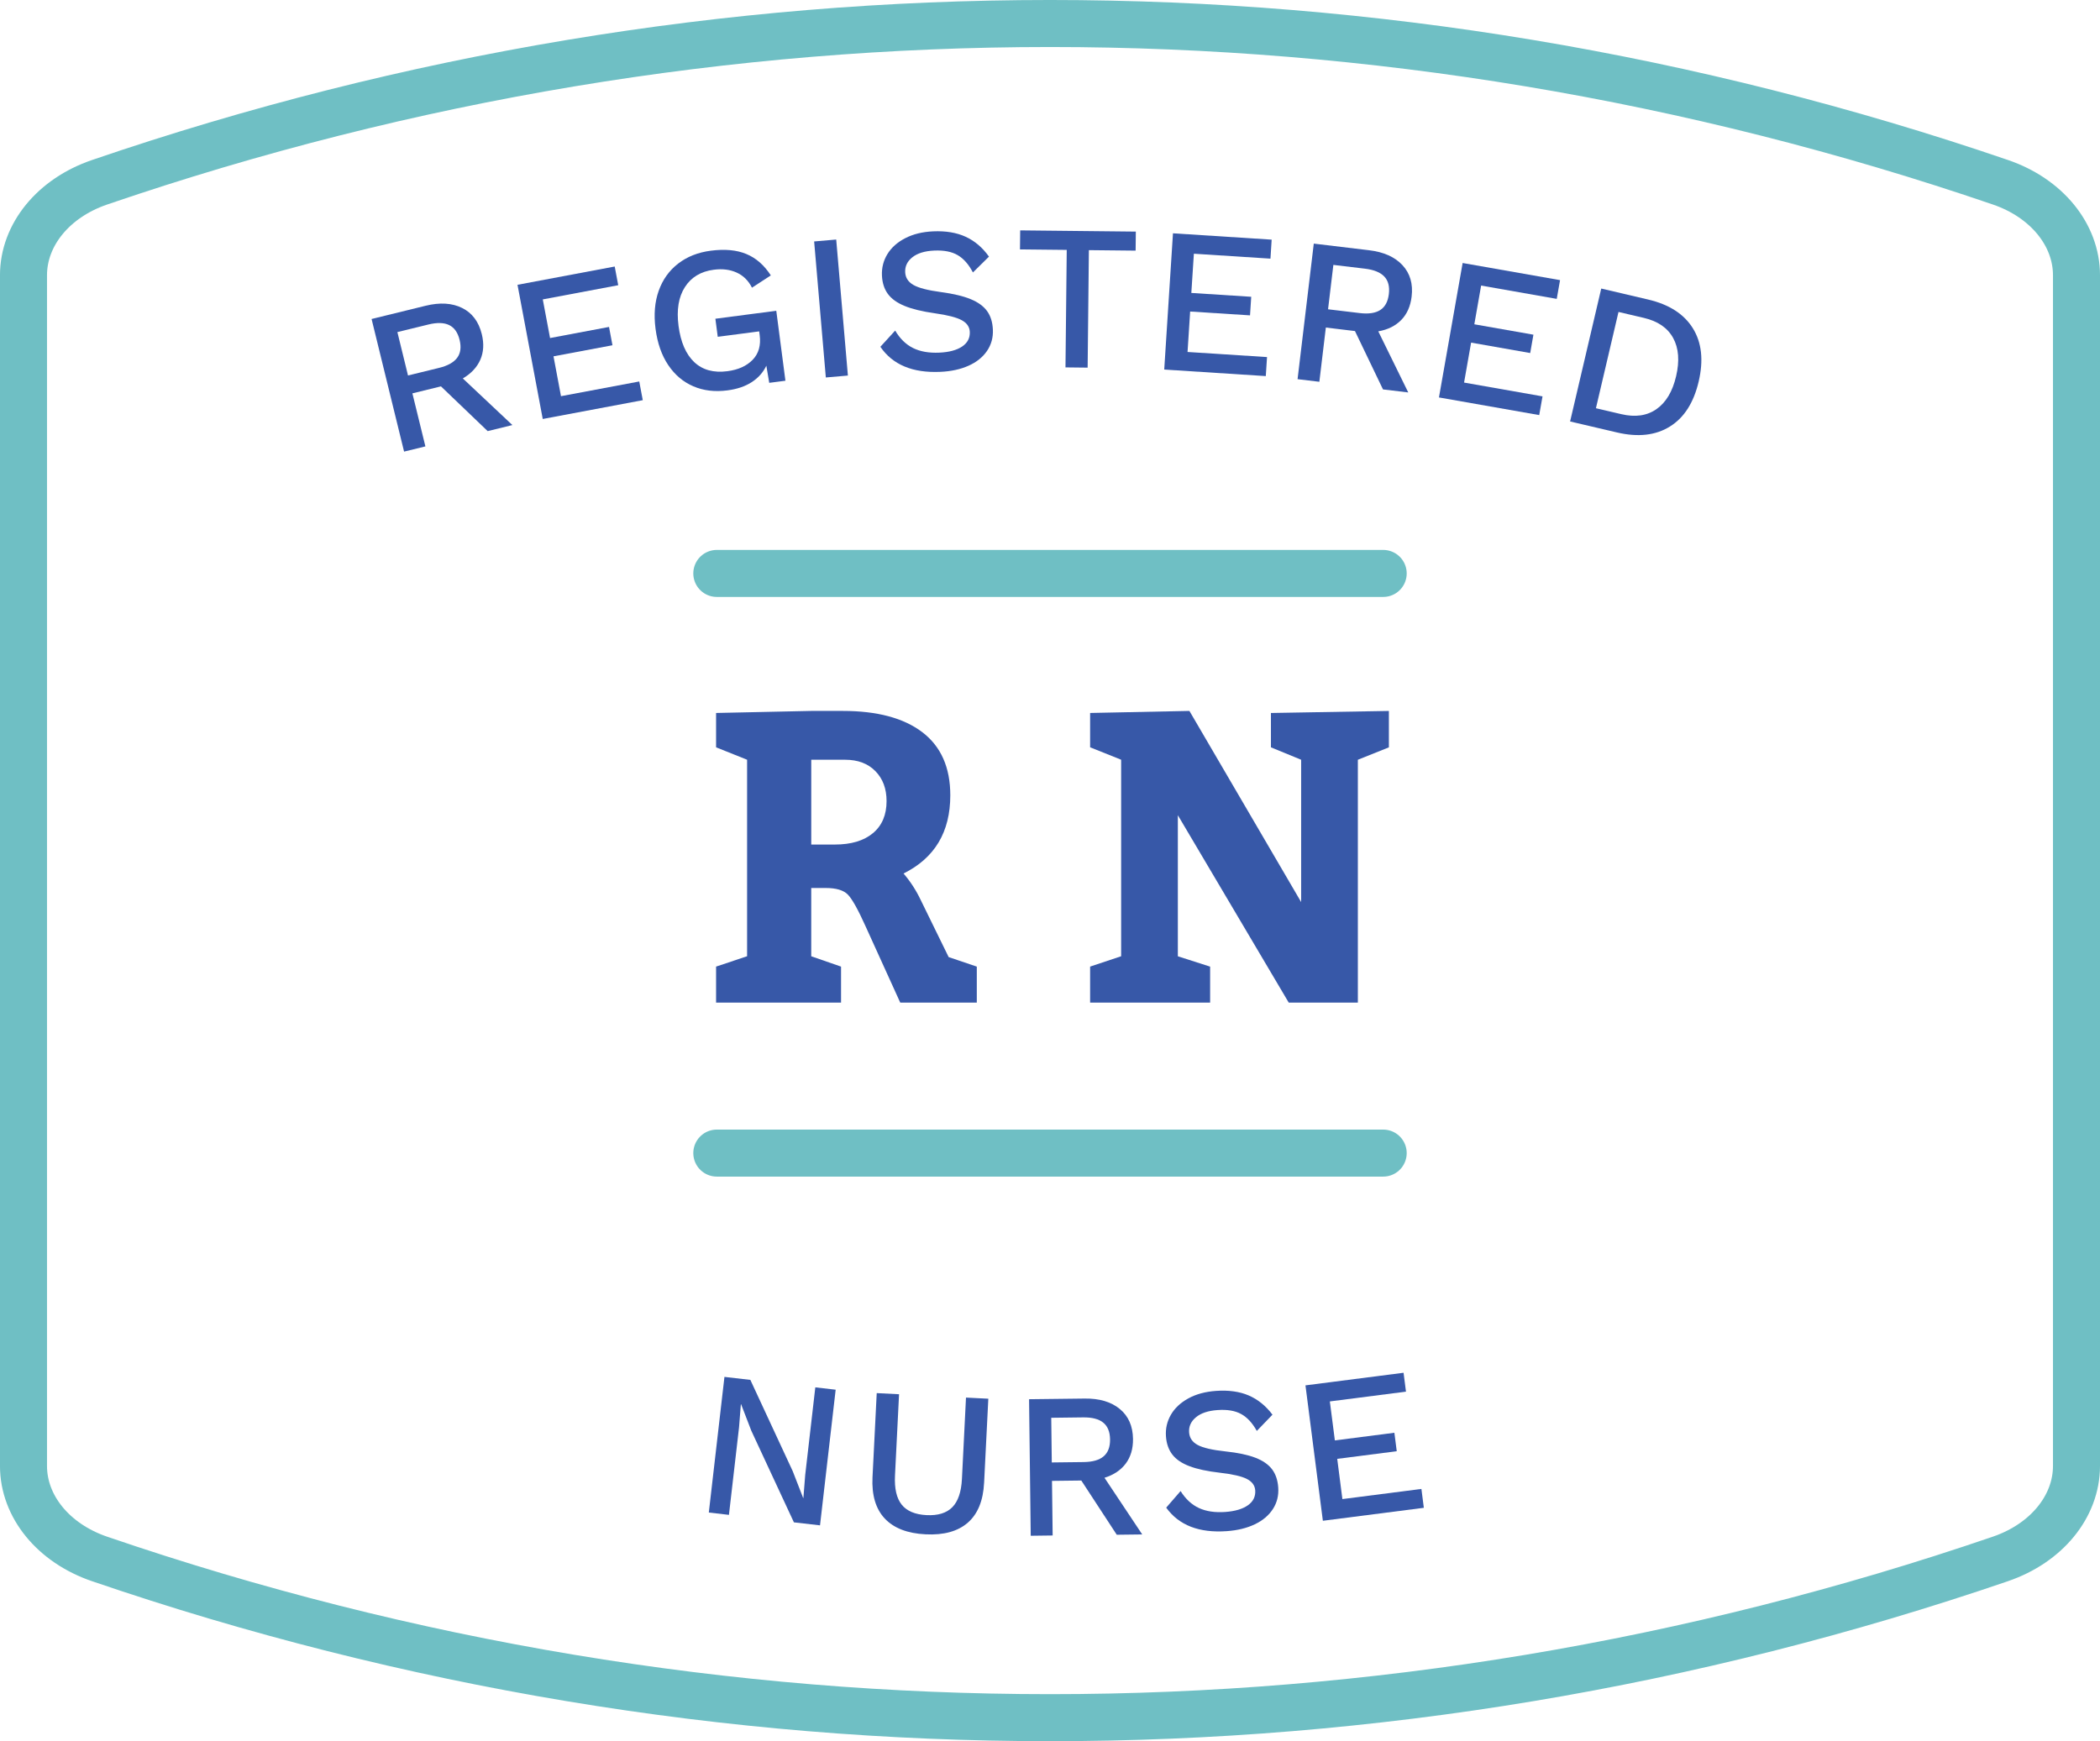
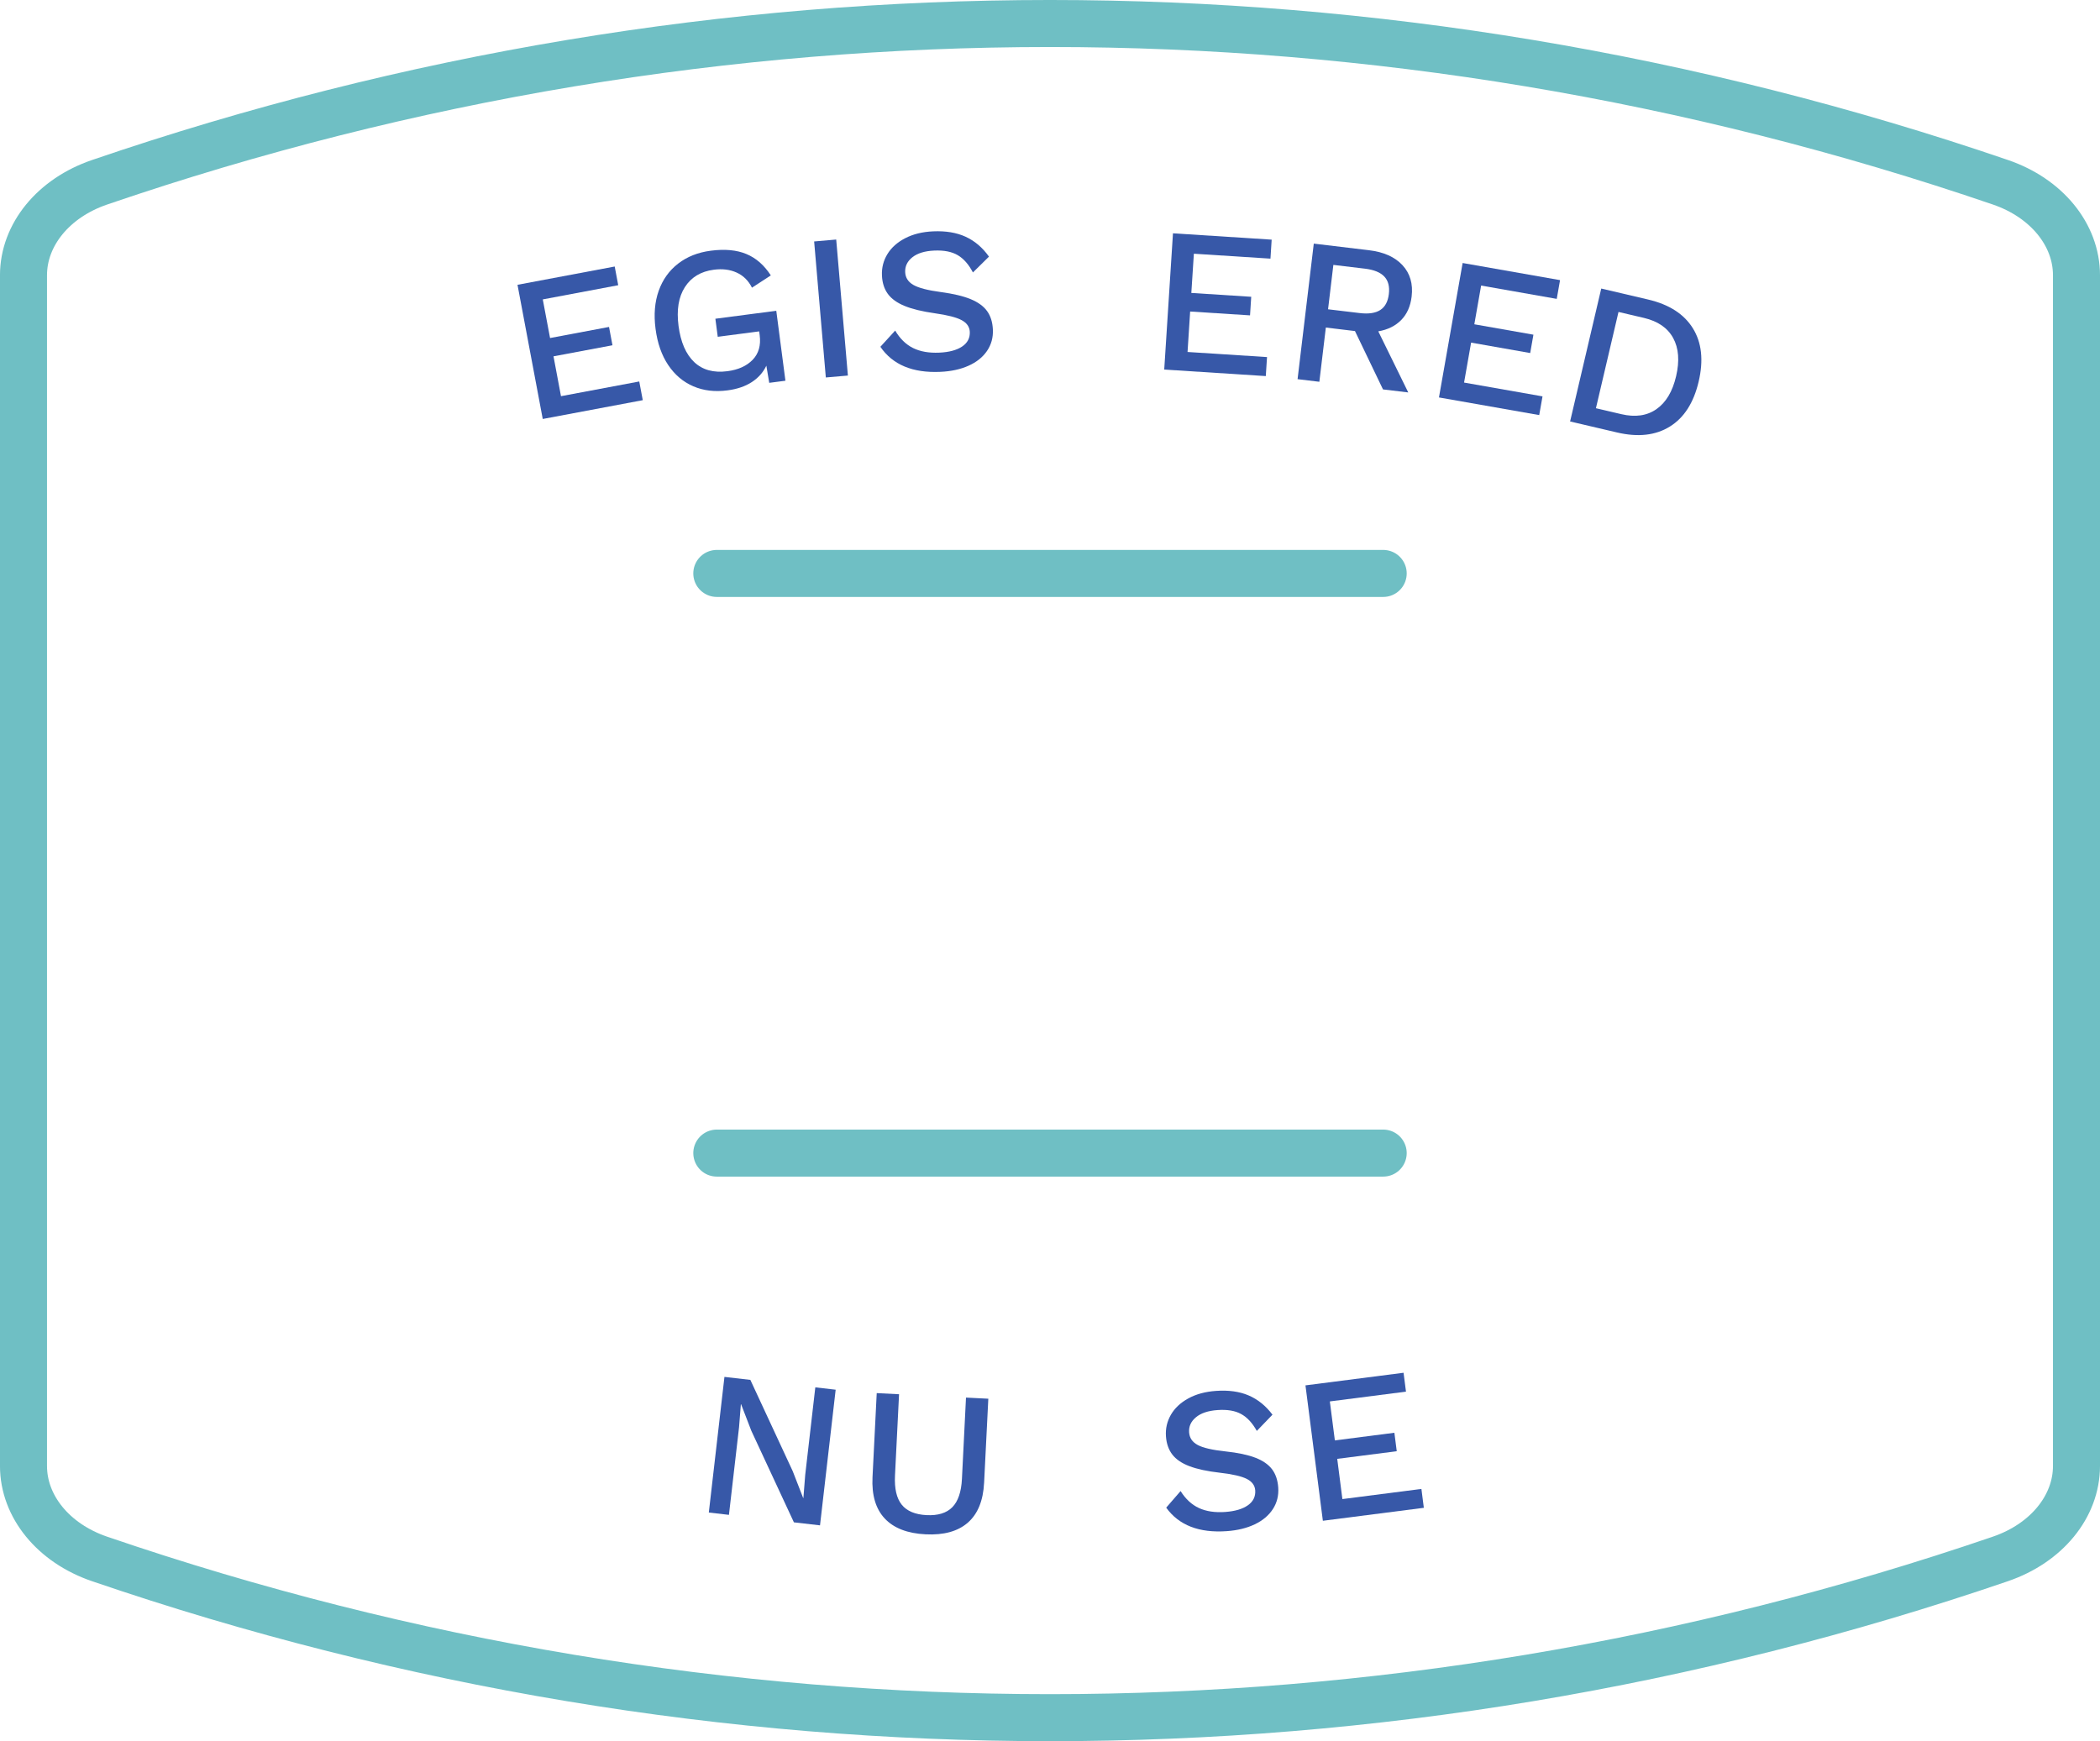
<svg xmlns="http://www.w3.org/2000/svg" id="Layer_2" viewBox="0 0 111.646 92.586">
  <defs>
    <style>.cls-1{fill:none;stroke:#6fbfc4;stroke-linecap:round;stroke-linejoin:round;stroke-width:2.5px;}.cls-2{fill:#3758a8;stroke-width:0px;}</style>
  </defs>
  <g id="Layer_1-2">
-     <path class="cls-2" d="M44.714,51.398v1.914h-6.644v-1.914l1.649-.55v-10.45l-1.649-.66v-1.826l5.06-.109h1.672c1.834,0,3.245.378,4.235,1.133.99.756,1.485,1.874,1.485,3.354,0,1.951-.829,3.337-2.486,4.158.366.426.675.902.924,1.431l1.475,3.014,1.496.506v1.914h-4.07l-1.849-4.07c-.396-.88-.707-1.437-.935-1.672-.228-.234-.62-.352-1.177-.352h-.771v3.63l1.584.55ZM43.13,40.398v4.51h1.254c.865,0,1.54-.201,2.024-.604s.726-.972.726-1.705c0-.66-.197-1.191-.594-1.595-.396-.403-.932-.605-1.605-.605h-1.805Z" />
-     <path class="cls-2" d="M64.336,51.398v1.914h-6.38v-1.914l1.649-.55v-10.45l-1.649-.66v-1.826l5.279-.109,5.94,10.164v-7.568l-1.606-.66v-1.826l6.271-.109v1.936l-1.65.66v12.914h-3.674l-5.896-9.966v7.502l1.716.55Z" />
    <line class="cls-1" x1="38.109" y1="61.315" x2="73.537" y2="61.315" />
    <line class="cls-1" x1="38.109" y1="30.492" x2="73.537" y2="30.492" />
    <path class="cls-1" d="M106.359,82.893c-32.886,11.258-68.187,11.258-101.073,0-2.442-.836-4.037-2.784-4.037-4.943,0-21.104,0-42.208,0-63.312,0-2.159,1.595-4.107,4.037-4.943C38.172-1.565,73.474-1.565,106.359,9.694c2.442.836,4.037,2.784,4.037,4.943,0,21.104,0,42.208,0,63.312,0,2.159-1.595,4.107-4.037,4.943Z" />
-     <path class="cls-2" d="M23.443,20.545l-1.518.372.691,2.82-1.133.277-1.728-7.051,2.874-.705c.762-.187,1.409-.146,1.942.119s.881.729,1.044,1.392c.124.506.097.96-.08,1.362-.177.401-.486.732-.929.992l2.635,2.479-1.314.322-2.485-2.381ZM21.692,19.966l1.646-.403c.463-.113.785-.292.967-.537.182-.244.225-.562.129-.954s-.281-.654-.556-.787c-.273-.133-.643-.143-1.105-.029l-1.646.403.565,2.308Z" />
    <path class="cls-2" d="M33.986,20.285l.187.994-5.318,1-1.342-7.135,5.168-.972.187.994-4.011.755.387,2.054,3.135-.59.183.974-3.135.589.398,2.119,4.162-.782Z" />
    <path class="cls-2" d="M41.271,16.525l.486,3.72-.861.112-.153-.912c-.168.355-.426.646-.773.872s-.779.374-1.295.441c-.67.088-1.274.016-1.815-.217-.54-.232-.985-.609-1.334-1.129-.35-.521-.574-1.162-.674-1.926-.099-.756-.043-1.431.168-2.024.211-.593.555-1.074,1.031-1.443.477-.37,1.057-.6,1.74-.688.742-.097,1.371-.039,1.887.175.517.214.95.593,1.303,1.139l-1.002.652c-.189-.375-.461-.643-.814-.803-.354-.161-.76-.212-1.219-.151-.684.089-1.194.396-1.532.921-.338.525-.451,1.213-.34,2.063.113.866.392,1.508.834,1.927.443.419,1.032.581,1.767.484.574-.075,1.021-.277,1.341-.607.318-.33.443-.765.373-1.303l-.027-.207-2.203.288-.126-.96,3.24-.424Z" />
    <path class="cls-2" d="M45.078,19.97l-1.173.102-.621-7.233,1.173-.102.621,7.233Z" />
    <path class="cls-2" d="M51.337,12.589c.483.221.897.572,1.242,1.057l-.854.842c-.225-.431-.495-.738-.812-.922-.316-.185-.731-.265-1.244-.242-.506.022-.893.142-1.162.355s-.397.479-.383.793c.013.293.158.52.438.68.278.16.769.287,1.471.38.657.089,1.182.214,1.574.376s.683.373.871.633c.188.26.29.587.308.982.02.425-.085.805-.312,1.138s-.555.596-.983.787c-.428.191-.928.3-1.499.325-1.473.066-2.535-.378-3.187-1.333l.787-.861c.254.43.57.738.949.927.38.188.844.271,1.394.246.52-.023.924-.131,1.213-.323.289-.193.426-.454.411-.784-.012-.264-.155-.47-.43-.619s-.748-.271-1.42-.366c-.673-.095-1.211-.225-1.614-.391-.404-.165-.701-.38-.894-.643-.191-.263-.296-.589-.312-.977-.019-.411.078-.789.29-1.137.212-.347.528-.629.948-.846.419-.217.915-.339,1.486-.364.667-.029,1.242.066,1.725.287Z" />
-     <path class="cls-2" d="M60.375,13.327l-2.485-.026-.066,6.248-1.178-.013.067-6.248-2.486-.026.011-1.012,6.148.065-.011,1.012Z" />
+     <path class="cls-2" d="M60.375,13.327Z" />
    <path class="cls-2" d="M67.361,18.988l-.065,1.01-5.4-.347.465-7.245,5.247.337-.064,1.01-4.072-.262-.135,2.086,3.184.204-.063.988-3.184-.204-.138,2.151,4.227.271Z" />
    <path class="cls-2" d="M72.039,17.604l-1.551-.187-.345,2.884-1.158-.139.862-7.208,2.938.352c.779.093,1.371.357,1.777.794.405.437.568.993.487,1.67-.062.518-.247.933-.554,1.247-.308.313-.714.515-1.219.602l1.594,3.249-1.343-.161-1.49-3.103ZM70.605,16.446l1.682.201c.474.057.838.003,1.095-.162.256-.165.408-.448.456-.849s-.033-.711-.243-.932-.552-.36-1.024-.417l-1.683-.201-.282,2.359Z" />
    <path class="cls-2" d="M82.008,21.076l-.176.996-5.33-.938,1.259-7.149,5.179.911-.176.997-4.02-.708-.362,2.059,3.142.553-.171.976-3.142-.554-.374,2.124,4.171.734Z" />
    <path class="cls-2" d="M90.001,17.457c.471.758.573,1.7.309,2.829-.264,1.128-.775,1.927-1.533,2.396-.758.471-1.693.575-2.808.314l-2.495-.585,1.656-7.068,2.495.585c1.114.261,1.906.771,2.376,1.528ZM88.067,21.754c.505-.352.853-.936,1.043-1.749.19-.814.139-1.491-.157-2.031-.295-.54-.813-.896-1.557-1.07l-1.349-.316-1.2,5.119,1.35.316c.742.174,1.366.085,1.87-.269Z" />
    <path class="cls-2" d="M43.596,81.11l-1.388-.16-2.263-4.867-.545-1.413-.012-.002-.097,1.229-.537,4.655-1.07-.124.831-7.212,1.377.159,2.253,4.854.555,1.426h.012s.097-1.228.097-1.228l.537-4.655,1.082.125-.832,7.212Z" />
    <path class="cls-2" d="M52.319,78.846c-.047.952-.336,1.659-.865,2.121-.53.462-1.278.669-2.245.62-.967-.048-1.69-.328-2.172-.841-.48-.512-.697-1.244-.65-2.196l.224-4.472,1.187.06-.216,4.328c-.034.688.085,1.203.357,1.544.273.34.714.525,1.321.556.608.03,1.064-.11,1.371-.422.305-.312.476-.812.51-1.5l.216-4.328,1.187.06-.224,4.471Z" />
-     <path class="cls-2" d="M57.491,78.726l-1.562.019.035,2.903-1.166.015-.088-7.26,2.959-.035c.784-.01,1.406.175,1.866.555.459.379.692.91.701,1.592.006.521-.123.957-.386,1.309-.264.352-.641.604-1.13.756l2.006,3.013-1.354.016-1.883-2.881ZM55.918,77.765l1.693-.02c.477-.006.831-.107,1.063-.305s.347-.497.342-.9-.126-.701-.363-.893-.594-.284-1.07-.278l-1.694.021.029,2.375Z" />
    <path class="cls-2" d="M66.381,74.201c.489.208.912.55,1.27,1.024l-.833.864c-.235-.425-.514-.725-.835-.9-.321-.177-.738-.246-1.25-.21-.505.035-.889.164-1.152.385-.265.221-.385.488-.362.803.021.293.172.516.455.668.282.153.775.268,1.479.343.659.07,1.188.183,1.584.334.396.152.692.356.887.61.194.255.306.58.333.975.03.425-.064.806-.283,1.145s-.539.61-.963.812c-.423.202-.92.324-1.49.364-1.471.104-2.544-.312-3.22-1.25l.765-.882c.265.423.59.724.974.902s.85.249,1.398.21c.52-.037.921-.155,1.205-.355.283-.2.413-.465.391-.794-.02-.263-.168-.466-.446-.607-.278-.143-.755-.252-1.429-.33-.675-.077-1.216-.193-1.624-.349-.407-.154-.711-.361-.909-.619s-.311-.581-.338-.969c-.029-.409.058-.79.261-1.143s.512-.643.926-.871c.414-.228.906-.361,1.477-.401.666-.047,1.243.033,1.731.241Z" />
    <path class="cls-2" d="M75.569,79.173l.129,1.004-5.368.689-.925-7.2,5.215-.67.129,1.004-4.048.52.267,2.073,3.164-.407.126.982-3.164.406.274,2.139,4.201-.54Z" />
  </g>
</svg>